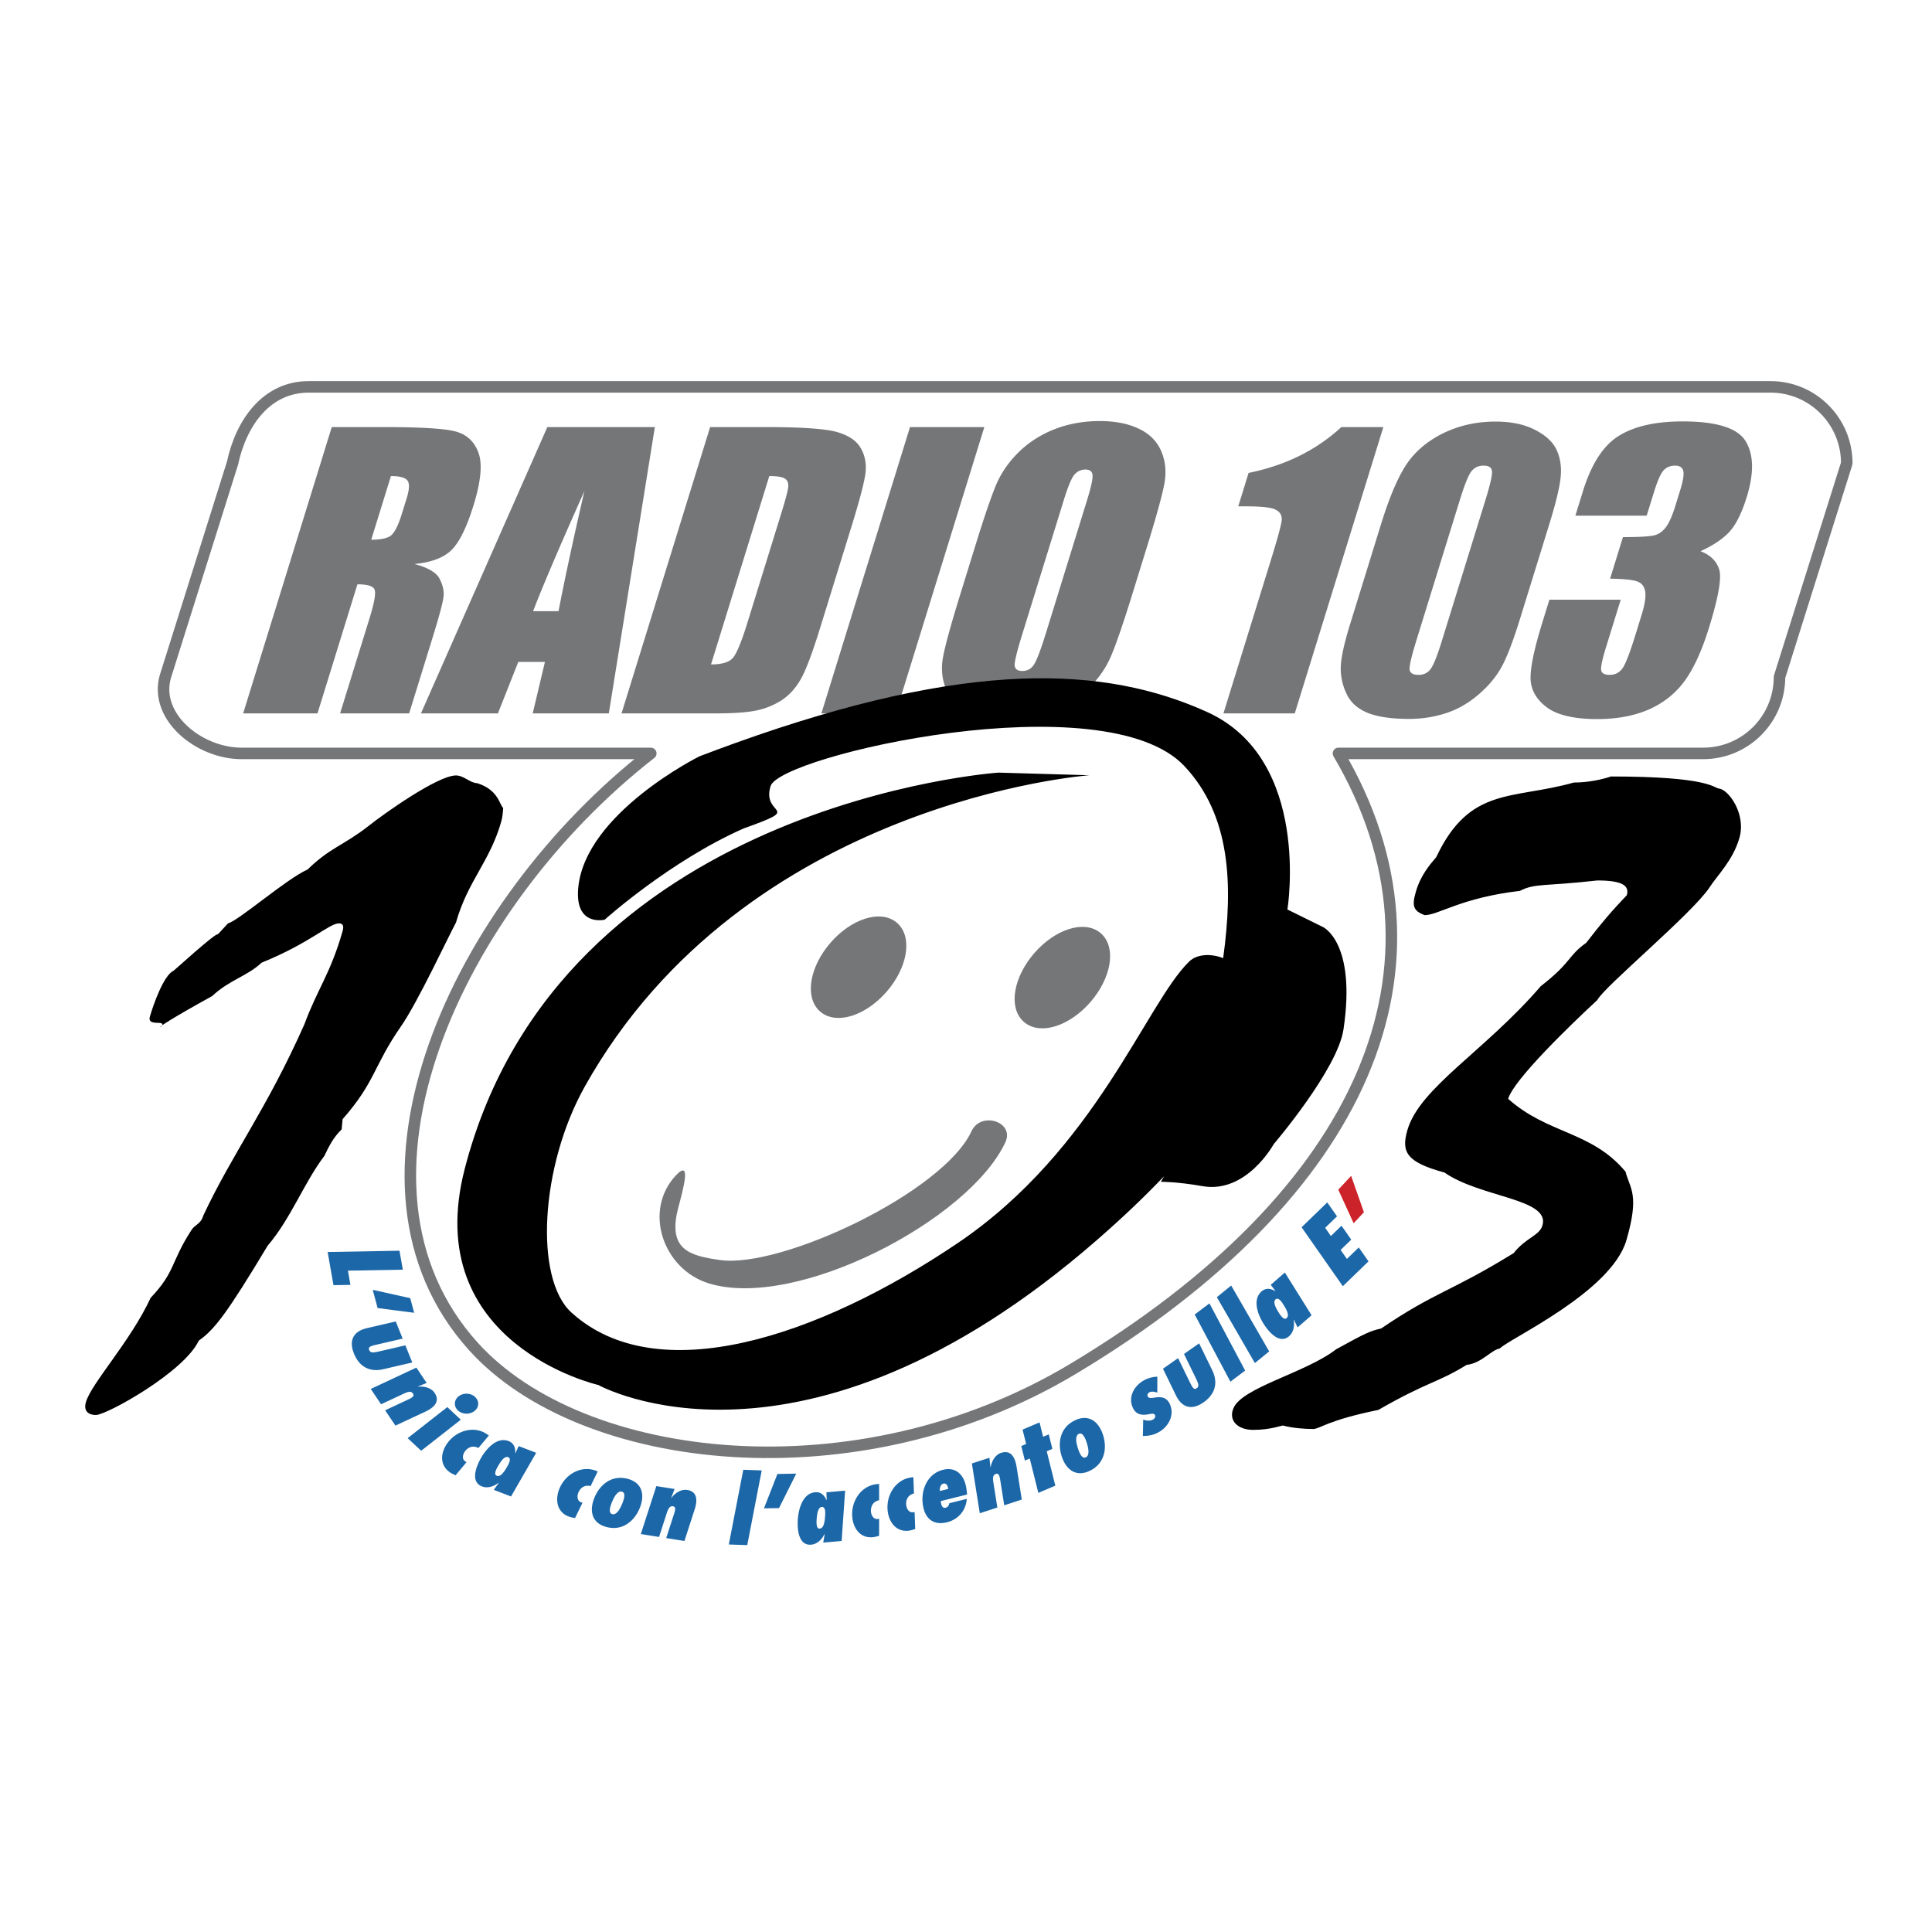
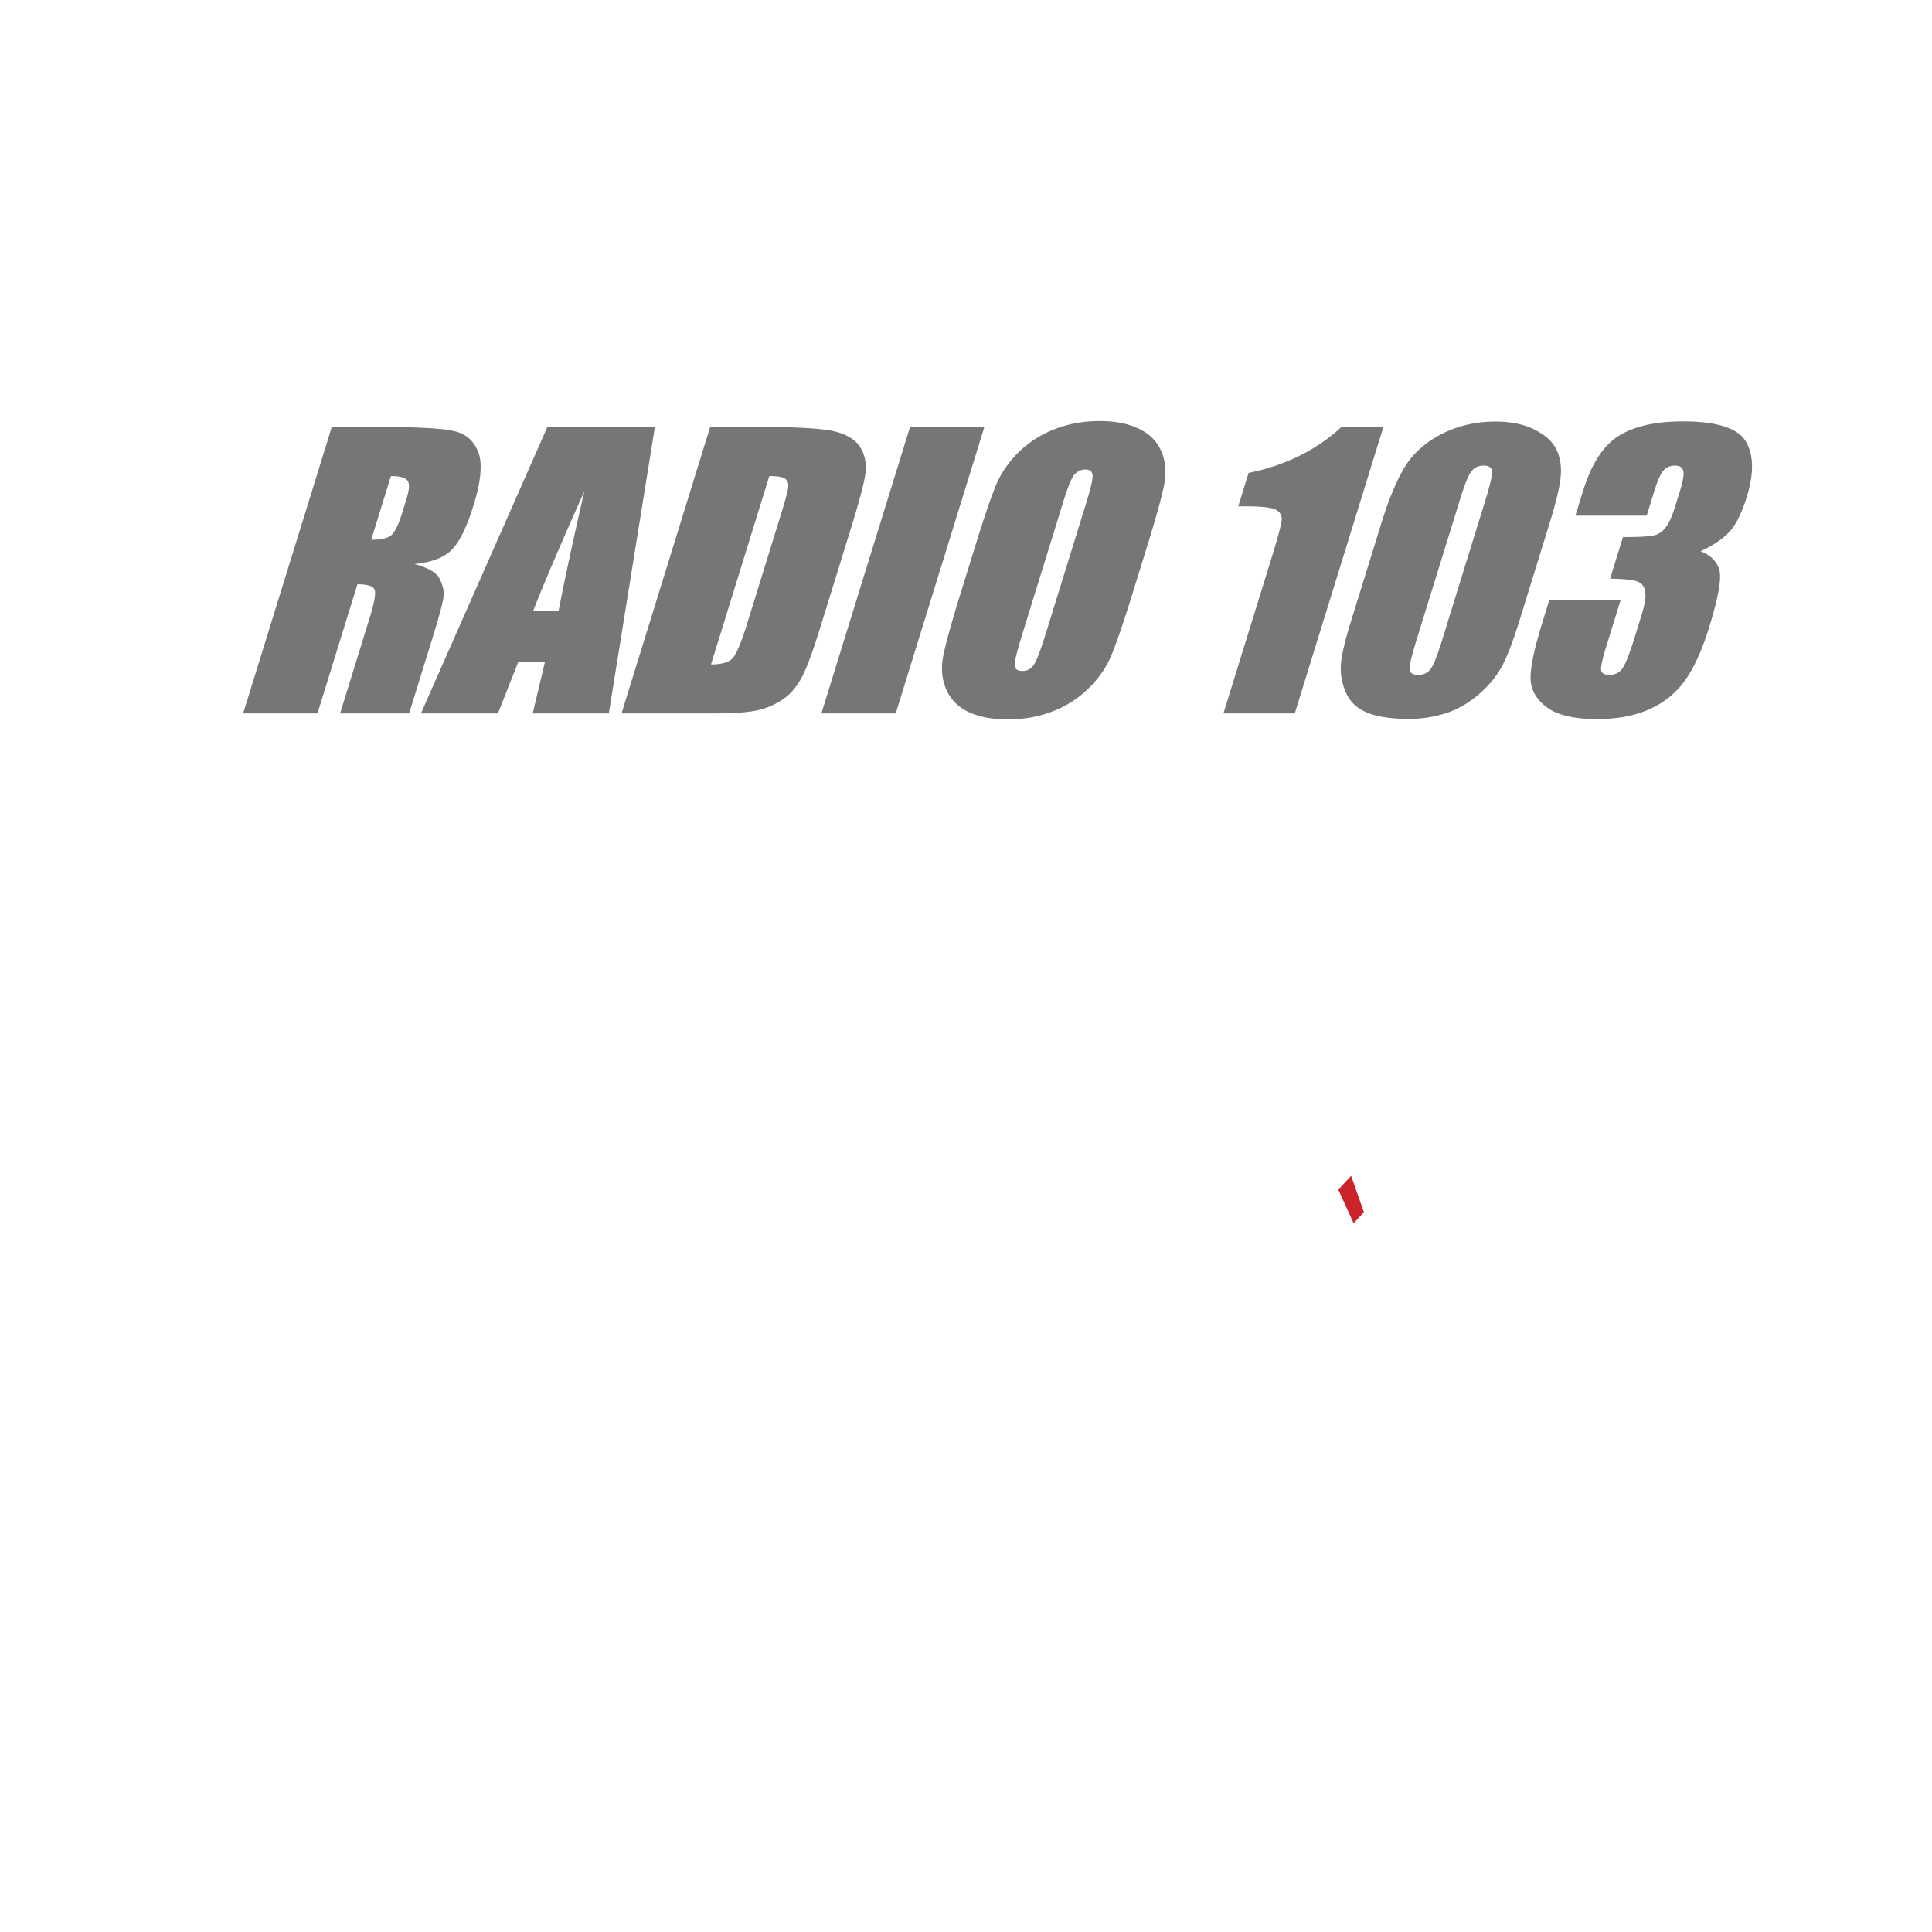
<svg xmlns="http://www.w3.org/2000/svg" width="2500" height="2500" viewBox="0 0 192.756 192.756">
  <path fill-rule="evenodd" clip-rule="evenodd" fill="#fff" d="M0 0h192.756v192.756H0V0z" />
  <path d="M154.58 52.279l-2.949 9.529c-.67 2.165-1.275 3.741-1.816 4.729s-1.314 1.912-2.318 2.771c-1.006.859-2.09 1.477-3.252 1.853a11.881 11.881 0 0 1-3.68.564c-1.703 0-3.059-.194-4.066-.583-1.002-.4-1.711-1.017-2.121-1.853a5.861 5.861 0 0 1-.613-2.629c.006-.929.32-2.399.943-4.412l3.084-9.97c.812-2.623 1.643-4.587 2.494-5.894.861-1.306 2.084-2.353 3.666-3.141 1.596-.788 3.35-1.182 5.264-1.182 1.562 0 2.873.276 3.936.829 1.066.542 1.781 1.206 2.148 1.994.367.789.504 1.677.41 2.665-.085.99-.462 2.566-1.13 4.73zM33.1 42.61h5.25c3.499 0 5.823.135 6.973.406 1.161.271 1.956.965 2.386 2.082.444 1.106.29 2.876-.463 5.312-.688 2.223-1.427 3.717-2.215 4.482-.789.765-2.016 1.223-3.685 1.376 1.355.365 2.19.853 2.506 1.464.315.612.452 1.177.41 1.694-.027.506-.398 1.912-1.111 4.218l-2.332 7.534H33.93l2.938-9.493c.473-1.529.643-2.476.509-2.841-.122-.364-.694-.546-1.716-.547l-3.986 12.881h-7.416L33.1 42.61zm32.236 0l-4.595 28.568h-7.593l1.22-5.135h-2.66l-2.03 5.135h-7.681L54.608 42.61h10.728zm5.514 0h5.549c3.582 0 5.95.165 7.104.494 1.166.33 1.962.871 2.387 1.624.424.753.575 1.594.452 2.523-.12.917-.599 2.729-1.436 5.435L81.811 62.69c-.793 2.564-1.448 4.282-1.964 5.152-.501.859-1.127 1.535-1.878 2.029a7.485 7.485 0 0 1-2.537 1.023c-.939.188-2.295.282-4.068.282H62.01l8.84-28.566zm42.103 16.728c-.889 2.871-1.588 4.905-2.1 6.105-.498 1.188-1.258 2.276-2.279 3.264a10.397 10.397 0 0 1-3.576 2.276c-1.373.53-2.865.794-4.473.794-1.527 0-2.826-.247-3.893-.741-1.054-.506-1.795-1.259-2.226-2.259-.431-1-.534-2.087-.311-3.264.223-1.176.79-3.234 1.7-6.176l1.513-4.888c.889-2.871 1.58-4.899 2.078-6.088.512-1.2 1.273-2.294 2.283-3.282 1.021-.988 2.221-1.747 3.594-2.276s2.863-.794 4.473-.794c1.527 0 2.816.253 3.871.759 1.066.494 1.816 1.241 2.248 2.241.43 1 .533 2.088.311 3.264-.223 1.177-.789 3.235-1.699 6.176l-1.514 4.889zm56.709-4.341c.967.365 1.586.965 1.857 1.8.273.824-.062 2.765-1.01 5.823-.703 2.271-1.508 4.036-2.414 5.294-.902 1.247-2.09 2.2-3.561 2.858-1.469.647-3.195.97-5.182.971-2.254 0-3.91-.376-4.969-1.129-1.045-.764-1.604-1.693-1.674-2.788-.059-1.105.334-3.017 1.176-5.734l.697-2.259h7.117l-1.436 4.641c-.383 1.235-.557 2.024-.52 2.364.049.33.328.494.832.494.553 0 .98-.211 1.289-.635.307-.423.738-1.529 1.291-3.317l.611-1.977c.34-1.094.463-1.894.373-2.4-.09-.505-.352-.834-.787-.988-.43-.165-1.334-.259-2.713-.283l1.283-4.146c1.691 0 2.756-.064 3.195-.194.439-.129.814-.412 1.127-.847.311-.435.609-1.118.896-2.047l.492-1.588c.309-1 .406-1.658.293-1.977-.1-.317-.369-.477-.803-.477-.494 0-.887.171-1.18.512-.279.33-.588 1.041-.926 2.135l-.727 2.347h-7.115l.754-2.436c.844-2.729 2.035-4.569 3.576-5.523 1.541-.964 3.67-1.446 6.383-1.447 3.395 0 5.49.665 6.289 1.994.797 1.329.83 3.176.1 5.541-.496 1.6-1.072 2.758-1.729 3.476-.647.707-1.609 1.354-2.885 1.942zM39.003 47.498l-1.966 6.352c.834 0 1.45-.112 1.848-.335.413-.235.814-.982 1.205-2.241l.486-1.57c.28-.905.299-1.499.059-1.782-.231-.283-.775-.424-1.632-.424zm16.72 13.481c.625-3.234 1.485-7.229 2.581-11.981-2.441 5.458-4.147 9.453-5.118 11.981h2.537zm21.03-13.481L70.938 66.29c1.068 0 1.791-.212 2.169-.635.381-.435.867-1.605 1.457-3.511l3.435-11.099c.4-1.293.615-2.123.646-2.488.03-.364-.075-.629-.318-.794-.24-.177-.764-.265-1.574-.265zm21.454-4.888l-8.841 28.568H81.95l8.841-28.568h7.416zm10.234 7.34c.412-1.329.598-2.176.559-2.541-.025-.376-.266-.564-.725-.564-.387 0-.734.153-1.039.458-.291.294-.664 1.177-1.119 2.647l-4.129 13.34c-.514 1.659-.766 2.682-.756 3.07.021.389.277.583.771.583.504 0 .896-.223 1.176-.67s.68-1.512 1.199-3.194l4.063-13.129zm29.577-7.34l-8.84 28.568h-7.117l4.74-15.316c.684-2.211 1.043-3.541 1.076-3.988.031-.447-.158-.782-.57-1.005-.396-.235-1.418-.353-3.061-.353h-.705l1.031-3.335c3.67-.741 6.754-2.264 9.254-4.57h4.192v-.001zm10.187 7.27c.469-1.518.686-2.464.65-2.841-.021-.389-.303-.583-.842-.583-.529 0-.943.207-1.248.618-.289.4-.66 1.335-1.115 2.806l-4.314 13.94c-.512 1.659-.746 2.659-.699 3 .059.342.354.512.883.512.527 0 .936-.199 1.225-.6.287-.4.648-1.3 1.082-2.7l4.378-14.152z" fill-rule="evenodd" clip-rule="evenodd" fill="#757678" />
-   <path d="M30.803 38.598h145.84c4.203 0 7.609 3.413 7.609 7.622l-6.711 21.325c0 4.209-3.406 7.622-7.609 7.622h-36.393c12.416 21.087 2.686 43.942-26.506 61.42-21.513 12.88-48.99 9.747-59.815-2.265-14.631-16.234-1.611-44.098 17.71-59.155H24.092c-4.202 0-8.704-3.617-7.609-7.622l6.711-21.325c.877-4.079 3.406-7.622 7.609-7.622z" fill="none" stroke="#757678" stroke-width="1.149" stroke-linejoin="round" stroke-miterlimit="2.613" />
-   <path d="M83.206 94.36c1.953-2.251 4.636-3.118 5.991-1.937 1.356 1.181.872 3.963-1.081 6.213-1.953 2.251-4.636 3.118-5.991 1.937-1.357-1.18-.873-3.963 1.081-6.213zM103.537 95.397c1.953-2.25 4.637-3.118 5.992-1.937 1.355 1.181.871 3.963-1.082 6.214-1.953 2.25-4.635 3.117-5.99 1.937-1.357-1.182-.873-3.964 1.08-6.214z" fill-rule="evenodd" clip-rule="evenodd" fill="#757678" stroke="#757678" stroke-width=".919" stroke-miterlimit="2.613" />
  <path fill-rule="evenodd" clip-rule="evenodd" fill="#cc2229" d="M134.803 117.317l-1.282 1.377 1.532 3.35 1.025-1.102-1.275-3.625z" />
-   <path d="M67.667 120.51c-1.103 4.198 1.18 4.776 4.155 5.202 6.109.875 22.277-6.748 25.105-12.85.942-2.033 4.321-.934 3.379 1.1-3.592 7.751-20.854 16.783-29.599 14.078-4.567-1.414-6.565-7.267-3.269-10.775 1.6-1.703.701 1.447.229 3.245z" fill-rule="evenodd" clip-rule="evenodd" fill="#757678" />
-   <path d="M42.02 144.743l3.956-3.099-1.347-1.258-3.955 3.099 1.346 1.258zm86.343-13.232c-.135.117-.285.05-.422-.08a2.536 2.536 0 0 1-.346-.448c-.086-.138-.252-.403-.357-.66-.104-.271-.146-.533.023-.682.162-.142.334-.042.486.112.156.163.279.38.35.492.076.121.229.364.322.619.097.24.122.492-.056.647zm-21.142 10.211c-1.428.696-1.725 2.171-1.312 3.519.414 1.349 1.416 2.188 2.844 1.49 1.426-.697 1.723-2.171 1.311-3.52-.414-1.348-1.418-2.188-2.843-1.489zm-13.448 7.036c-.031-.254.045-.661.346-.736.319-.079.451.256.484.529l-.83.207zm-11.988 3.75c-.178.016-.261-.128-.294-.314a2.568 2.568 0 0 1-.017-.565 4.73 4.73 0 0 1 .098-.745c.076-.28.194-.518.419-.537.215-.019.296.163.328.377.031.224.004.472-.005.605-.01.143-.029.428-.104.688-.064.252-.191.47-.425.491zm-19.199-4.974c-1.541-.385-2.713.554-3.263 1.852s-.319 2.588 1.221 2.973c1.541.385 2.713-.555 3.263-1.853.55-1.298.319-2.587-1.221-2.972zm-13.023-.299c-.167-.064-.178-.229-.127-.412.056-.189.161-.392.233-.515.081-.141.237-.413.414-.627.19-.22.401-.38.611-.3.202.078.194.276.129.483-.07.215-.202.426-.269.542-.071.123-.214.371-.395.573-.167.2-.377.34-.596.256zm-16.292-19.013l1.692-.03-.249-1.418 5.477-.098-.333-1.891-7.169.129.582 3.308zm100.704.103l2.561-2.477-.971-1.389-1.184 1.144-.627-.897 1.061-1.025-.971-1.389-1.062 1.026-.572-.819 1.184-1.145-.973-1.389-2.561 2.479 4.115 5.881zm-5.784-1.365l-1.41 1.229.465.604-.004.028c-.439-.266-.928-.363-1.375.025-.957.833-.34 2.365.186 3.205.52.832 1.596 2.102 2.561 1.262.453-.395.559-1.034.453-1.641l.023.003.375.759 1.391-1.21-2.665-4.264zm-1.562 7.872l-3.793-6.573-1.43 1.161 3.793 6.573 1.43-1.161zm-2.399 1.911l-3.562-6.702-1.471 1.109 3.562 6.702 1.471-1.109zm-8.199-.183l1.297 2.662c.602 1.232 1.582 1.51 2.752.689 1.107-.777 1.508-1.885.857-3.221l-1.299-2.662-1.508 1.058 1.186 2.432c.268.548.35.8.08.989-.262.184-.41-.035-.672-.574l-1.186-2.431-1.507 1.058zm-2.006 6.711c.621-.011 1.145-.105 1.719-.465.867-.544 1.436-1.631.992-2.674-.32-.754-.914-.803-1.582-.686-.195.034-.551.102-.65-.136-.064-.148.021-.303.133-.372.264-.165.566-.066.828.003l.002-1.588a2.888 2.888 0 0 0-1.441.426c-.98.613-1.434 1.662-1.027 2.618.334.788.969.835 1.684.688.314-.064.492-.053.562.114s-.066.342-.203.426c-.287.18-.709.111-.984.007l-.033 1.639zm-6.396-.211c.396-.193.662.451.812.943s.297 1.195-.1 1.389c-.396.194-.662-.451-.812-.943s-.297-1.195.1-1.389zm-2.34 5.166l-.855-3.429.562-.239-.361-1.451-.562.24-.357-1.434-1.695.721.357 1.433-.484.206.361 1.451.484-.206.855 3.429 1.695-.721zm-6.574-2.784l-1.75.569.788 4.968 1.752-.57-.379-2.389c-.08-.509-.107-.855.23-.967.297-.096.371.196.438.62l.398 2.512 1.752-.57-.52-3.273c-.143-.894-.535-1.716-1.545-1.388-.582.189-.955.846-1.041 1.438l-.021-.013-.102-.937zm-4.006 4.537a.503.503 0 0 1-.361.448c-.374.094-.461-.369-.486-.663l2.625-.655c-.069-.788-.189-1.515-.711-2.053-.39-.408-.956-.596-1.694-.412-1.477.369-2.158 1.84-2.032 3.271.129 1.472.959 2.331 2.445 1.959 1.076-.268 1.867-1.125 1.965-2.333l-1.751.438zm-3.459.874l-.12.023c-.461.09-.71-.398-.724-.798-.019-.534.245-.939.779-1.072l-.057-1.628c-.129.016-.25.029-.379.055-1.402.272-2.252 1.665-2.205 3.046.048 1.343.877 2.485 2.279 2.212.166-.033.322-.092.488-.134l-.061-1.704zm-3.54.675l-.121.02c-.464.072-.696-.424-.697-.824 0-.533.278-.93.816-1.043v-1.629c-.13.011-.25.021-.381.041-1.41.224-2.31 1.586-2.309 2.967 0 1.343.79 2.514 2.2 2.29.167-.026.325-.08.491-.116l.001-1.706zm-3.393-2.803l-1.862.163.021.764-.02.021c-.2-.474-.537-.841-1.126-.79-1.263.111-1.663 1.715-1.731 2.703-.068.979.059 2.639 1.331 2.527.6-.052 1.059-.508 1.33-1.061l.018.018-.142.834 1.834-.16.347-5.019zm-4.876-1.699l-1.878.033-1.341 3.43 1.502-.025 1.717-3.438zm-4.887 7.132l1.443-7.453-1.84-.064-1.443 7.453 1.84.064zm-7.252-5.6l-1.818-.288-1.549 4.784 1.818.289.745-2.302c.159-.489.292-.812.645-.755.306.048.24.343.108.75l-.783 2.42 1.818.288 1.021-3.153c.279-.86.301-1.771-.748-1.938-.603-.095-1.234.318-1.578.808l-.013-.021.334-.882zm-5.261.265c.429.107.218.772.018 1.246-.201.474-.539 1.106-.967.999-.429-.106-.218-.771-.017-1.245.199-.473.537-1.106.966-1zm-3.925 1.108l-.117-.036c-.449-.138-.44-.686-.265-1.045.232-.479.656-.714 1.19-.58l.712-1.465c-.122-.047-.234-.091-.36-.13-1.365-.418-2.77.411-3.374 1.653-.587 1.207-.39 2.605.975 3.024.162.049.327.07.493.111l.746-1.532zm-4.622-4.984l-1.746-.671-.314.695-.027.01c.027-.514-.115-.992-.667-1.204-1.184-.455-2.244.81-2.738 1.668-.49.851-1.103 2.398.09 2.857.561.216 1.173.007 1.659-.37l.008.023-.493.688 1.719.661 2.509-4.357zm-6.949.937l-.105-.062c-.402-.242-.261-.771-.004-1.079.342-.408.81-.533 1.294-.273l1.044-1.249c-.106-.075-.205-.146-.317-.213-1.224-.737-2.787-.273-3.673.786-.861 1.028-1.007 2.434.216 3.171.145.087.3.147.451.228l1.094-1.309zm-.855-5.161c.44.411 1.18.421 1.652.051.479-.375.482-1.003.05-1.407-.426-.397-1.166-.42-1.63-.057-.48.376-.504 1.008-.072 1.413zm-3.12-2.745l-1.029-1.529-4.55 2.128 1.029 1.528 2.189-1.023c.465-.217.792-.339.991-.043.173.258-.086.41-.475.592l-2.301 1.076 1.03 1.528 2.999-1.401c.819-.384 1.499-.988.905-1.87-.341-.507-1.075-.688-1.666-.606l.007-.023.871-.357zm-3.085-6.134l-2.882.668c-1.334.31-1.824 1.205-1.289 2.531.507 1.256 1.494 1.896 2.939 1.561l2.882-.668-.69-1.71-2.631.609c-.593.138-.857.161-.98-.145-.119-.296.126-.392.71-.526l2.631-.61-.69-1.71zm-2.297-3.158l.486 1.818 3.647.474-.392-1.463-3.741-.829z" fill-rule="evenodd" clip-rule="evenodd" fill="#1c67a8" />
-   <path d="M140.418 112.745c-.625 2.162-.148 3.199 3.693 4.236 3.59 2.508 10.557 2.594 9.781 5.274-.301 1.037-1.646 1.21-2.873 2.767-6.305 3.891-7.748 3.805-13.225 7.522-1.111.259-1.508.432-4.486 2.074-3.006 2.335-9.387 3.805-10.246 5.88-.523 1.21.41 2.161 1.963 2.161 1.727 0 2.801-.433 2.975-.433.961.26 2.23.346 3.006.346.691 0 1.373-.864 6.508-1.902 4.969-2.853 5.867-2.68 8.811-4.495 1.516-.173 2.41-1.47 3.322-1.643.881-.951 11.123-5.62 12.623-10.808 1.328-4.582.355-5.102-.094-6.83-3.398-4.063-7.727-3.718-11.707-7.263.551-1.902 6.184-7.35 8.895-9.856.635-1.297 9.494-8.646 11.195-11.24.781-1.21 2.33-2.68 2.98-4.928.701-2.42-1.102-4.841-2.025-4.928-.58-.086-1.031-1.21-10.785-1.21-.766.26-2.16.605-3.713.605-6.111 1.729-10.371.346-13.719 7.436-.656.778-1.561 1.816-2.037 3.458-.4 1.384-.291 1.902.877 2.335 1.383 0 3.609-1.729 9.506-2.421 1.52-.778 2.369-.433 7.723-1.038 2.504 0 3.217.519 2.941 1.47-1.486 1.556-2.527 2.767-4.053 4.755-1.842 1.296-1.414 1.902-4.531 4.322-5.588 6.487-12.078 10.118-13.305 14.354zM8.57 139.896c-.267.938.315 1.279.995 1.279 1.068 0 8.788-4.265 10.269-7.421 1.578-1.109 2.816-2.729 6.869-9.469 2.331-2.729 3.642-6.312 5.657-8.957.485-1.023.922-1.877 1.724-2.645l.097-1.023c3.301-3.753 3.059-5.289 5.85-9.298 1.651-2.389 4.637-8.787 5.462-10.322 1.189-4.18 3.375-6.056 4.515-10.066.121-.427.17-.938.194-1.365-.389-.341-.461-1.791-2.597-2.474-.68 0-1.335-.768-2.112-.768-1.845 0-7.331 3.924-8.714 5.033-2.501 1.962-3.812 2.132-6.093 4.351-2.112.938-6.894 5.118-7.938 5.374-2.525 2.73 1.352-1.335-5.421 4.721-.995.427-2.039 3.412-2.378 4.606-.122.427.121.598.801.598 1.845 0-3.1 2.018 5.421-2.674 1.724-1.621 3.472-1.962 4.928-3.327 4.831-1.962 6.748-3.924 7.719-3.924.388 0 .51.256.364.768-1.214 4.265-2.525 5.801-3.812 9.298-3.787 8.53-7.137 12.796-10.098 19.108-.243.853-.826.853-1.189 1.45-2.087 3.241-1.554 4.095-4.054 6.738-2.017 4.352-5.925 8.532-6.459 10.409zm49.754-31.454c-4.399 7.871-5.057 19.115-1.308 22.514 8.559 7.756 24.614 2.466 38.524-6.925 13.8-9.316 18.814-23.959 23.115-28.108.729-.704 2.08-.837 3.381-.329 1.016-7.423.725-14.257-3.855-19.147-7.934-8.474-40.364-1.081-41.302 1.984s3.499 2.024-2.681 4.221c-7.359 3.249-13.87 9.106-13.87 9.106s-2.999.731-2.637-3.174c.689-7.456 12.087-13.122 12.087-13.122 1.243-.476 2.46-.927 3.652-1.354 23.212-8.329 36.811-7.698 47.024-3.062 10.436 4.736 7.992 19.696 7.992 19.696l3.537 1.743s3.359 1.512 2.055 10.23c-.598 3.992-6.961 11.439-6.961 11.439s-2.715 4.967-7.113 4.188c-2.549-.45-4.141-.435-4.141-.435s.113-.179.312-.549c-1.885 1.984-4.115 4.115-6.738 6.398C79.86 149.46 59.7 138.183 59.7 138.183s-17.866-4.058-13.332-21.575c9.456-36.529 53.247-39.524 53.247-39.524l9.072.263c.001-.001-34.391 2.52-50.363 31.095z" fill-rule="evenodd" clip-rule="evenodd" />
</svg>